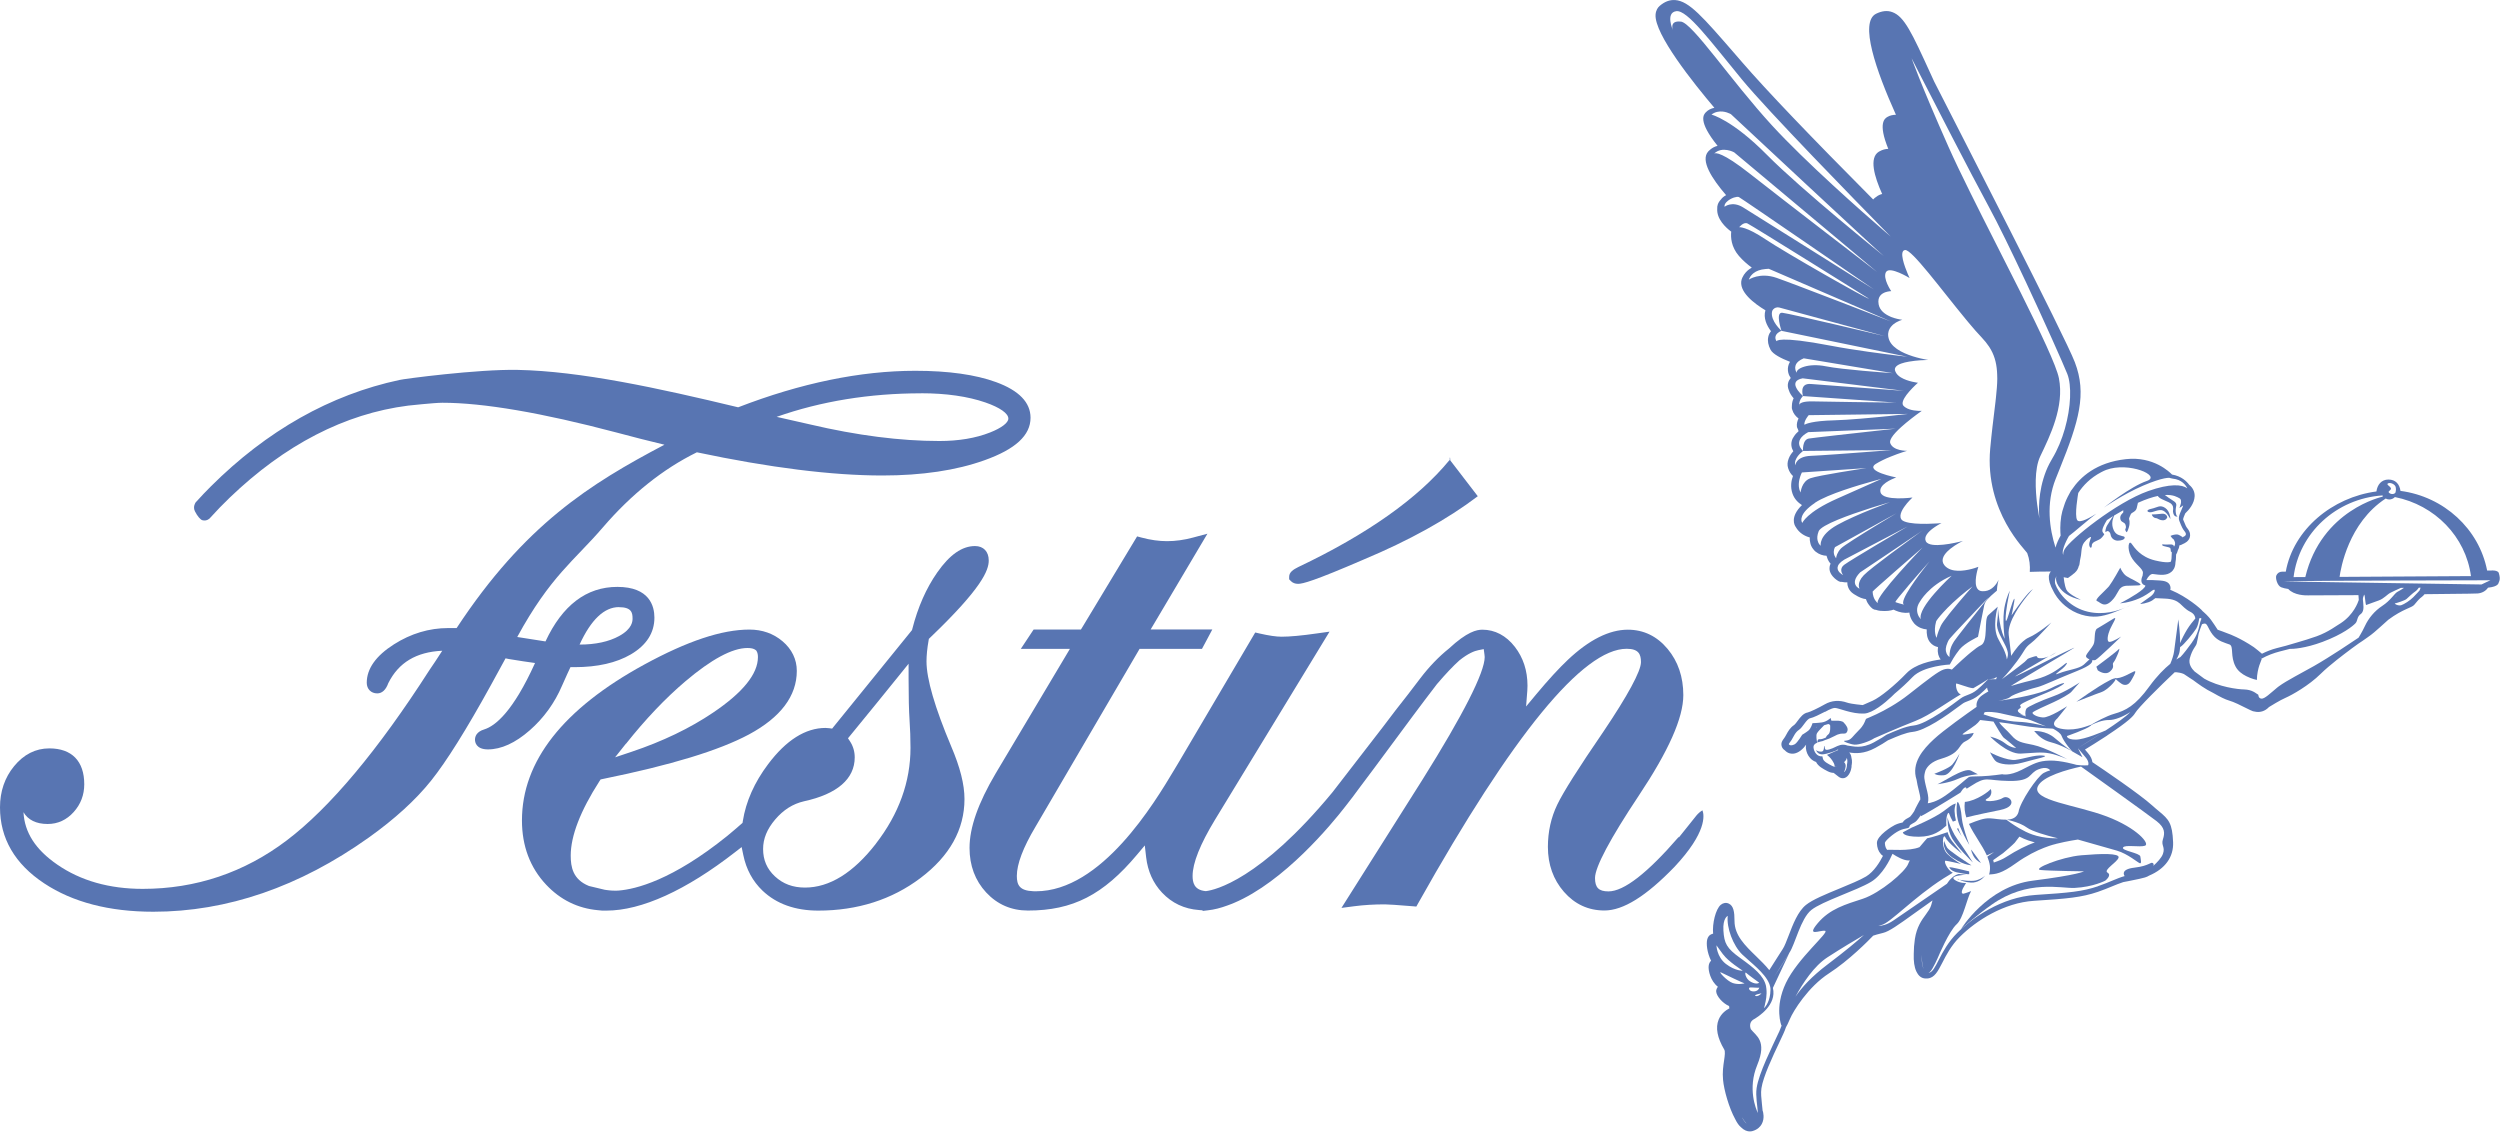
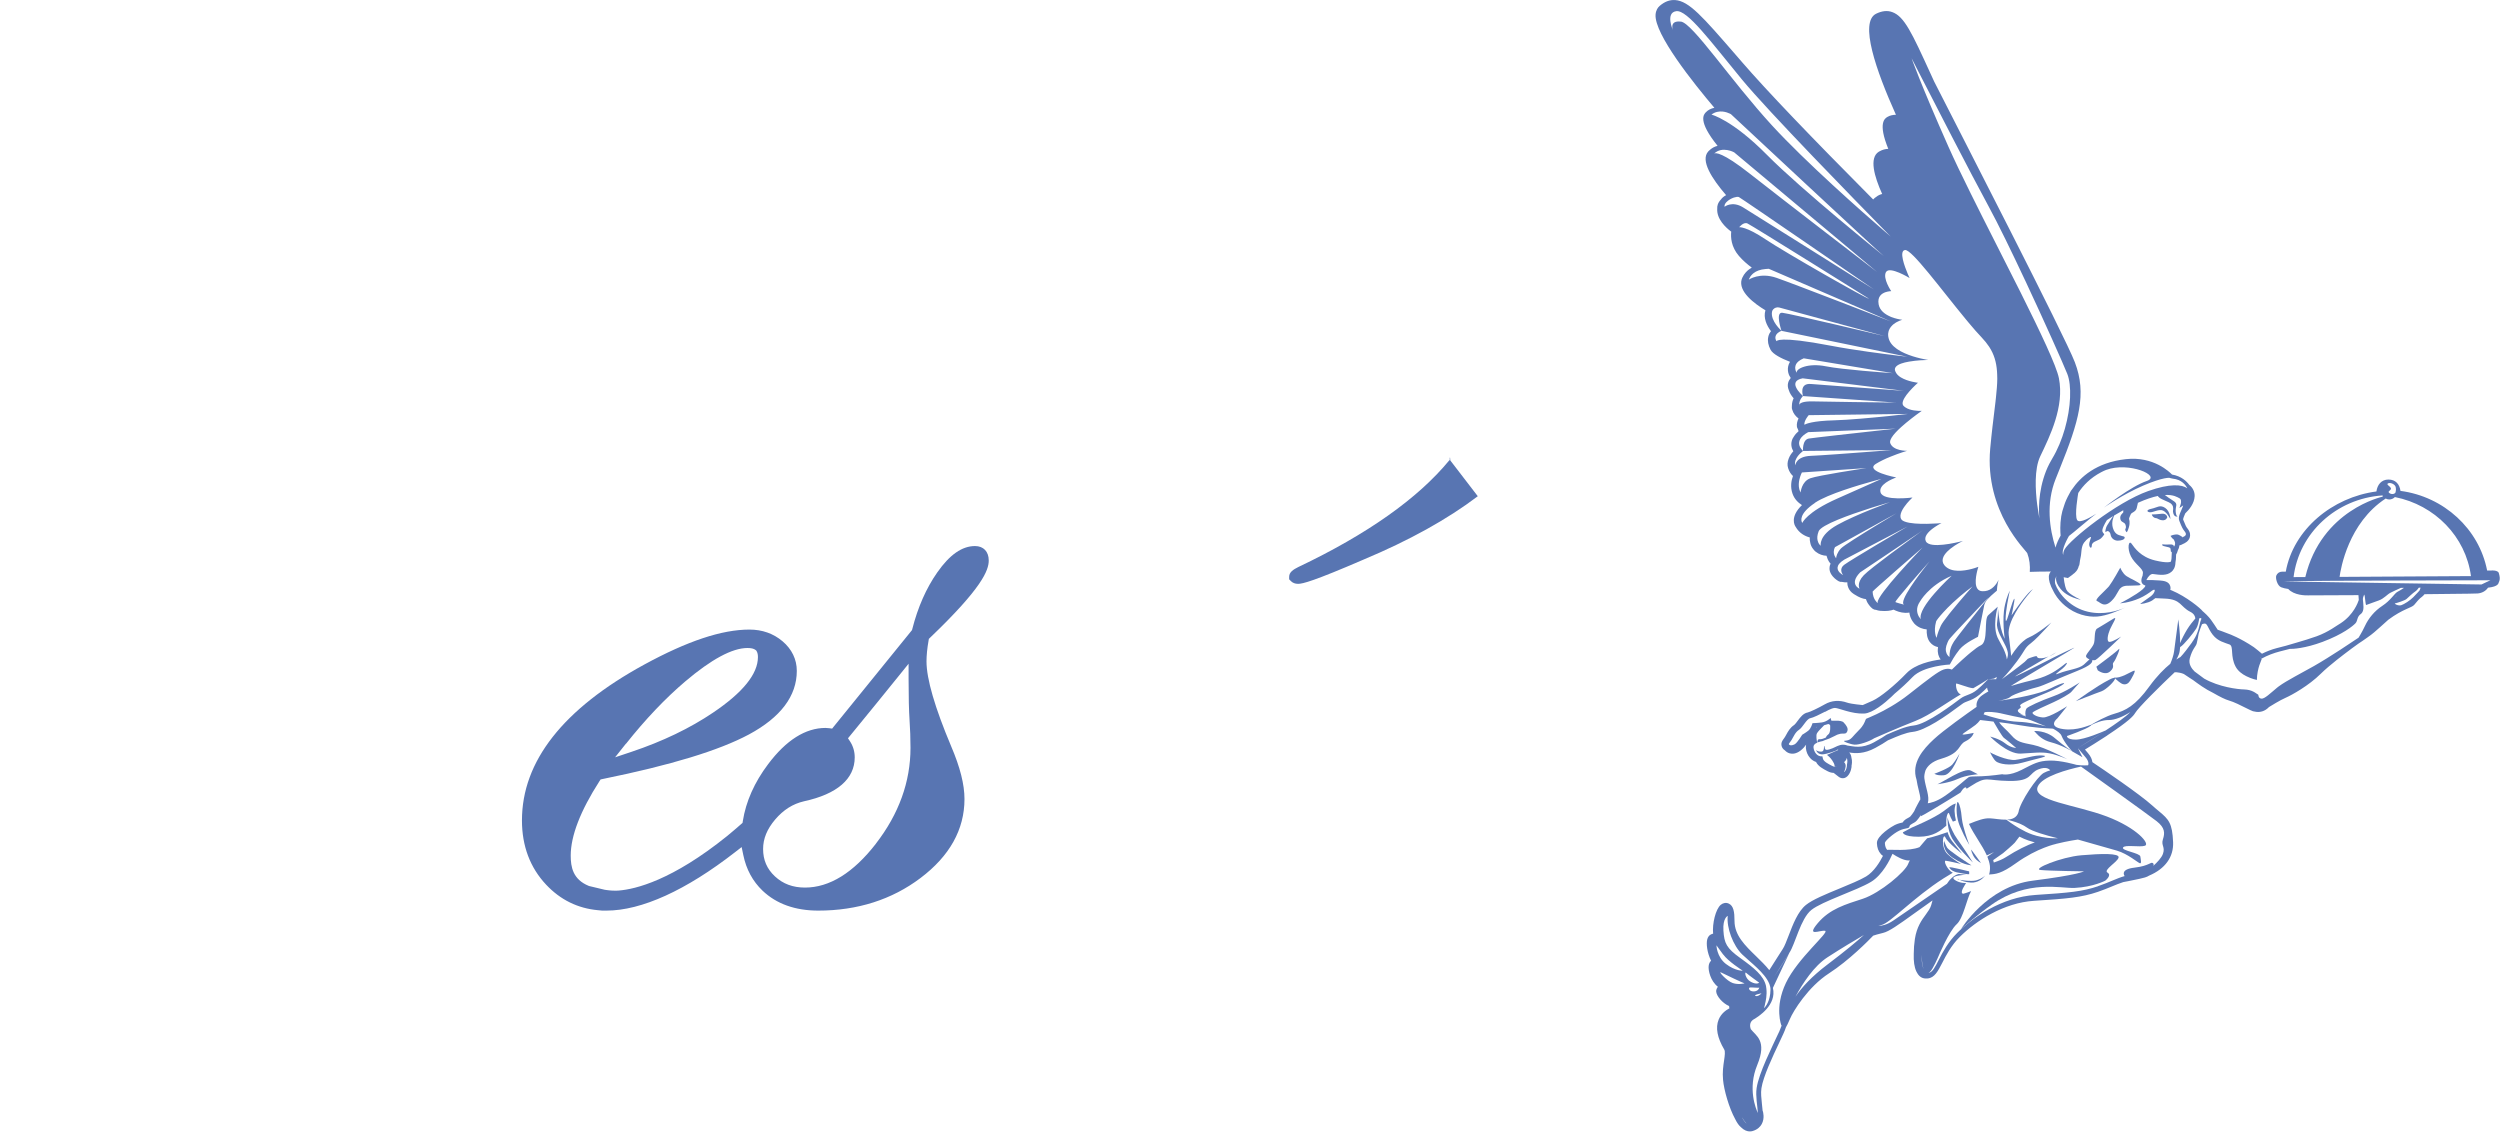
<svg xmlns="http://www.w3.org/2000/svg" id="Capa_2" viewBox="0 0 44.506 20.147">
  <g id="Capa_11">
-     <path d="M10.155,11.877h.075c.407,0,.743-.077 1-.227.279-.164.42-.384.42-.655,0-.204-.086-.547-.66-.547-.549,0-.979.327-1.279.971-.147-.022-.315-.049-.503-.079.587-1.079,1.019-1.363,1.521-1.947.51-.594,1.074-1.045,1.677-1.341,1.294.274,2.404.413,3.302.413.703,0,1.315-.091,1.817-.271.553-.197.821-.444.821-.757,0-.272-.206-.485-.613-.634h-0c-.366-.134-.85-.202-1.438-.202-.978,0-2.039.219-3.154.65-1.429-.344-2.809-.644-3.927-.666-.717-.014-2.042.162-2.101.179-1.232.263-2.363.902-3.362,1.898-.082.081-.164.168-.267.281,0,0-.057.075-.013.161.043.086.098.148.131.157.08.022.13-.032.13-.032.128-.141.241-.258.356-.368.983-.944,2.05-1.496,3.178-1.64,0,0,.467-.051.609-.051.728,0,1.77.178,3.097.529.292.079.579.151.857.218-1.325.698-2.489,1.424-3.7,3.264h-.15c-.339,0-.664.098-.966.29-.321.204-.484.434-.484.684,0,.111.077.189.186.189.087,0,.154-.062.198-.183.183-.366.498-.555.96-.576-.093.144-.168.258-.226.341-.92,1.434-1.776,2.455-2.542,3.035-.756.573-1.619.863-2.565.863-.593,0-1.105-.145-1.52-.432-.386-.265-.583-.571-.602-.933.079.136.226.21.43.21.181,0,.338-.072.465-.214.124-.138.187-.304.187-.493,0-.412-.221-.639-.622-.639-.244,0-.455.107-.627.317-.167.203-.251.45-.251.733,0,.552.264,1.007.787,1.353.505.335,1.158.505,1.942.505,1.315,0,2.604-.444,3.834-1.319.464-.331.838-.672,1.112-1.015.272-.34.629-.91,1.062-1.696.109-.2.196-.36.263-.481l.058.012c.187.031.341.054.467.071-.39.862-.705,1.12-.904,1.182-.144.043-.165.133-.165.183,0,.041.017.173.231.173.235,0,.486-.114.744-.34.249-.218.443-.486.575-.795.08-.182.125-.278.149-.328M11.019,10.809c.224,0,.242.099.242.2,0,.045,0,.183-.239.314-.182.1-.419.152-.704.152.203-.443.439-.667.701-.667M16.399,7.001c.445,0,.831.056,1.144.164.259.09.408.195.408.287,0,.074-.122.167-.325.247-.255.101-.559.152-.903.152-.694,0-1.466-.099-2.297-.294l-.6-.136c.791-.278,1.654-.419,2.573-.419" style="fill:#5875b2;" />
    <path d="M16.934,13.288c-.292-.693-.44-1.202-.44-1.513,0-.106.012-.232.037-.372l.005-.03.022-.021c.925-.885,1.044-1.199,1.044-1.374,0-.158-.093-.257-.244-.257-.231,0-.451.153-.672.469-.197.281-.346.62-.445,1.008l-.005.019-.013.016-1.377,1.698-.032.04-.051-.007c-.022-.003-.044-.005-.067-.005-.356,0-.7.217-1.021.644-.245.325-.396.666-.451,1.013l-.005.033-.025.022c-.081.071-.164.142-.249.212-.979.789-1.63.947-1.931.971l-.017.001c-.009.001-.019.001-.028.001h-.001l-.013 0c-.036,0-.071-.001-.106-.005-.021-.002-.039-.004-.057-.007l-.027-.004-.271-.065-.007-.001-.006-.003c-.283-.115-.321-.337-.321-.539,0-.35.172-.796.511-1.324l.021-.032.038-.008c1.219-.248,2.07-.508,2.603-.793.565-.304.852-.685.852-1.132,0-.204-.088-.386-.254-.527-.163-.138-.362-.208-.59-.208-.491,0-1.103.204-1.87.622-1.446.789-2.179,1.723-2.179,2.776,0,.455.145.84.431,1.144.253.269.564.422.925.454l.064.006 0.0.001h.084c.624,0,1.416-.36,2.291-1.041l.116-.09.03.144c.052.253.168.466.342.632.248.236.582.355.992.355.697,0,1.31-.195,1.82-.58.52-.392.783-.865.783-1.406,0-.26-.078-.567-.237-.939M11.144,13.241c.346-.436.701-.809,1.054-1.109.465-.395.838-.596,1.109-.596.065,0,.113.011.142.034l.014.011.009.016c.014.024.021.058.021.101,0,.299-.268.631-.798.988-.411.278-.9.513-1.452.698l-.293.098.192-.242ZM15.594,15.019c-.402.519-.827.782-1.263.782-.216,0-.391-.065-.535-.199-.142-.132-.211-.291-.211-.487,0-.184.07-.355.215-.526.147-.172.314-.278.512-.324.592-.128.904-.399.904-.782,0-.103-.028-.199-.083-.284l-.037-.056.043-.052c.343-.418.632-.774.873-1.073l.163-.202v.28c0,.318.006.554.017.722.011.163.017.33.017.496,0,.604-.207,1.177-.616,1.705" style="fill:#5875b2;" />
    <path d="M25.809,8.146v.046c-.004,0-.007.002-.01.005-.556.676-1.46,1.315-2.687,1.898-.085.043-.162.089-.162.174v.044l.031.032c.032.032.075.049.128.049.082,0,.284-.051,1.163-.431.813-.34,1.498-.72,2.036-1.129l-.489-.637-.004-.048c-.002-0-.003-.002-.005-.002" style="fill:#5875b2;" />
-     <path d="M30.193,14.527l-.018.023-.061.076-.019.024-.21.262.002-.015c-.557.645-.977.972-1.253.972-.172,0-.239-.067-.239-.238,0-.194.269-.7.776-1.462.536-.804.796-1.39.796-1.794,0-.323-.094-.6-.279-.822-.19-.228-.429-.343-.709-.343-.332,0-.691.181-1.068.537-.159.15-.347.355-.56.61l-.183.22.022-.285c.002-.029.003-.058.003-.086,0-.266-.076-.499-.226-.692-.154-.199-.354-.304-.577-.304-.101,0-.272.035-.597.337-.178.142-.352.323-.508.528l-.227.297c-.141.177-.283.362-.436.566-.391.506-.789,1.022-.883,1.143l-.021.027c-1.292,1.561-2.094,1.736-2.242,1.755l-.011.001-.011-.001c-.198-.022-.223-.156-.223-.27,0-.227.134-.563.399-1l1.919-3.151.12-.197-.228.032c-.27.039-.481.058-.627.058-.093,0-.225-.019-.39-.057l-.078-.018-.04.068-1.319,2.238c-.024.039-.051.083-.082.137-.354.592-1.295,2.164-2.464,2.164-.015,0-.03,0-.046-.001-.244-.009-.293-.11-.293-.272,0-.211.111-.505.331-.874l1.828-3.124.026-.045h1.111l.031-.058.068-.127.085-.16h-1.098l.082-.138.793-1.338.136-.229-.257.069c-.159.043-.314.064-.462.064-.142,0-.295-.021-.454-.064l-.079-.021-.042.07-.931,1.544-.027.044h-.842l-.032.048-.084.127-.112.169h.874l-.082.138-1.241,2.082c-.312.529-.464.962-.464,1.324,0,.315.1.581.296.793.199.214.449.322.744.322.797,0,1.342-.279,1.943-.996l.137-.163.024.211c.029.248.124.46.283.629.175.186.396.291.658.31l.063.005.003.011.092-.011c.112-.012.226-.041.35-.087.028-.01.054-.02.08-.03l.031-.013c.897-.377,1.742-1.404,1.979-1.71l.011-.014.014-.018c.075-.095.15-.193.224-.296.177-.234.356-.476.546-.733.275-.372.556-.753.842-1.125.155-.182.287-.321.399-.422.159-.128.272-.17.339-.183l.096-.019.013.097c.002.015.004.025.004.044,0,.272-.383,1.027-1.108,2.183l-1.319,2.088-.123.195.229-.03c.169-.022.352-.033.544-.033.053,0,.223.011.49.033l.07.006.034-.061c1.685-3.004,2.933-4.528,3.71-4.528.212,0,.255.095.255.238,0,.159-.237.596-.666,1.233-.448.654-.717,1.08-.824,1.303-.111.23-.167.484-.167.753,0,.313.096.582.285.799.193.221.435.333.721.333.335,0,.743-.254,1.248-.777.576-.614.531-.919.498-1.006-.027.013-.076.052-.113.098" style="fill:#5875b2;" />
    <path d="M44.363,10.155c.005,0,.011 0.0.017.001l.064-.001h-.081Z" style="fill:#5875b2;" />
    <path d="M44.488,10.207c-.013-.041-.064-.049-.109-.051l-.102.001c-.144-.742-.77-1.316-1.543-1.418-.016-.12-.087-.202-.214-.202-.126,0-.198.093-.214.212-.784.103-1.478.675-1.614,1.428l-.067-0c-.045 0-.086.028-.102.07-.017.042.016.18.088.208.035.013.077.024.125.03.105.115.308.115.349.114l.901-.004c.004.048.006.08.006.086-.015.045-.091.262-.321.413-.067.037-.212.155-.431.234-.219.079-.534.161-.546.168l-.162.042c-.097.025-.178.058-.264.1-.034-.027-.103-.089-.143-.116-.243-.164-.44-.236-.445-.237-.094-.037-.161-.061-.2-.074-.032-.049-.091-.14-.121-.179-.024-.032-.046-.056-.066-.076-.003-.004-.007-.009-.012-.013l-.045-.042c0-0-.024-.021-.024-.021-.033-.047-.287-.259-.55-.369-.009-.004-.017-.007-.026-.01.007-.021.007-.043 0-.066-.025-.087-.12-.095-.183-.101-.109-.009-.191-.009-.242-.007 0-.001.001-.003.001-.004.031-.063.076-.11.117-.104.125.017.244.033.328-.039.031-.026.068-.075.071-.163,0-.002,0-.003-0-.004.007-.034.011-.073.011-.119,0-.007.001-.014.001-.021.013-.023.026-.05.032-.079.008-.013.023-.043.026-.084.023-.005.043-.013.06-.024.039-.016.106-.049.126-.121.01-.035.011-.089-.038-.152-.025-.032-.034-.044-.081-.163-.003-.017.021-.072.034-.102l.004-.009c.067-.063.161-.173.167-.306.003-.076-.031-.148-.095-.2-.047-.064-.141-.157-.308-.185-.04-.042-.33-.329-.821-.274-.529.058-.813.321-.961.541-.006.007-.012.014-.017.022,0,0-.013.022-.028.052-.043.076-.075.149-.094.212-.025.07-.042.132-.051.189-.024.152-.017.282-.011.345-.037.067-.073.142-.091.214-.106-.333-.173-.783.003-1.224l.074-.185c.34-.844.484-1.326.267-1.892-.178-.466-2.015-4.034-2.505-4.998l-.069-.151c-.326-.712-.461-1.007-.677-1.084-.088-.032-.181-.022-.286.029-.303.148-.002,1.012.352,1.799-.053.001-.104.011-.149.037-.047.027-.177.104.013.57-.05.001-.103.014-.156.044-.005.002-.01.005-.013.007-.175.109-.08.442.06.752-.039.01-.073.026-.099.047-.026.016-.046.033-.061.051-1.13-1.137-1.893-1.935-2.329-2.439l-.123-.142C30.311.297,30.07.019,29.821.001c-.097-.006-.187.028-.276.105-.03.026-.066.074-.072.154-.023.347.674,1.219,1.047,1.659-.06.012-.111.038-.15.078-.04.041-.151.154.207.599-.054.013-.107.041-.154.088-.004.004-.009.007-.011.011-.147.16.066.489.317.779-.04.021-.072.048-.093.078-.057.061-.068.118-.065.161-.014.185.152.339.249.411-.011.099-.002.27.136.431.07.082.154.153.23.209-.018.01-.035.021-.05.033-.004.003-.022.017-.025.02-.013.012-.024.023-.032.032-.013.014-.024.029-.034.044-.025.039-.036.071-.039.08-.064.217.225.432.423.551-.041.134.022.271.099.372-.005.006-.009.012-.013.018-.003.005-.014.021-.016.026-.005.011-.01.022-.014.035-.001.003-.005.021-.006.025-.015.07-.001.146.041.226.042.079.189.154.346.215-.064.103-.035.218.003.27.003.006.007.012.01.017-.002.003-.004.007-.006.01-.029.034-.07.108-.028.208.018.058.053.107.086.144-.017.036-.03.08-.031.13-0.0.001-0.0.002-0.0.003-.001.01-.002.019-.001.028,0,.006,0,.013 0.0.016.001.01.005.018.007.027l0.0 0c.019.068.064.12.112.156-.021.043-.035.093-.029.144.002.016.008.031.017.044.004.013.008.026.013.038-.03.025-.062.059-.088.102-.005.007-.017.027-.021.035-.036.085-.019.162.015.221-.032.035-.064.08-.083.132-.023.059-.026.115-.009.169.02.064.052.108.086.139-.03.08-.051.193-.008.315.034.096.1.16.168.203-.218.21-.131.362-.113.386.065.115.166.167.252.19-.002.03 0.0.059.007.085.007.046.026.088.054.122.018.024.034.039.042.045.065.052.134.072.196.074.001.005.003.01.004.015.017.067.054.11.061.118.002.003.005.005.007.007-.009.018-.015.037-.018.057-.006.04-.005.117.087.202.035.032.07.052.076.055.018.01.039.014.057.011.032.007.064.01.096.008-.001.021.001.041.006.061.027.113.13.159.125.157.08.052.146.075.2.081.01.03.024.063.046.092.032.047.064.072.073.079.018.013.039.02.06.02.024.009.049.014.075.017.111.01.187-.002.238-.021.049.025.123.054.206.057.025.001.05-.001.075-.005.005.044.018.087.04.127.002.004.013.022.015.025.02.032.039.051.044.056.066.062.141.086.21.092-.004.076.006.162.057.227.04.051.091.077.144.088-.001.007-.002.015-.002.022-.01.079.01.149.05.198-.168.022-.453.083-.608.244-.208.217-.467.428-.603.49-.086.039-.142.064-.177.078-.182-.018-.251-.034-.276-.043-.143-.05-.278-.04-.4.03-.113.065-.266.137-.302.144-.08.014-.132.084-.182.151-.017.024-.047.063-.059.071-.074.048-.112.117-.142.173-.008.015-.016.029-.024.042-.008.013-.016.023-.022.032-.019.025-.055.071-.036.134.009.03.029.055.058.073.02.023.049.043.086.053.042.011.109.012.189-.048.046-.035.078-.073.102-.107-.006.026-.006.05-.004.065.006.063.033.125.073.17.03.035.067.059.108.073.037.077.125.123.204.164.042.022.079.03.109.03l.091.071v-0c.028.022.066.03.1.021.084-.023.122-.143.127-.194l.001-.03c.003-.013.017-.073-.004-.148-0-.006-.001-.012-.003-.018-.003-.012-.008-.033-.034-.065.107.017.259.029.463-.081.094-.051.17-.097.226-.136l.031-.013c.129-.056.29-.125.405-.136.227-.022.598-.283.857-.477l.027-.02c.034-.026.066-.037.105-.052.055-.021.123-.046.203-.113.061-.051.105-.095.136-.127.003.026.012.049.023.068-.009.005-.018.011-.026.015-.029.017-.06.036-.087.056-.071.052-.091.11-.097.15-.002.018-.002.036.001.054-.165.115-.586.413-.76.575-.196.181-.407.427-.309.723.009.062.023.121.037.178.016.064.032.126.03.173-.004.005-.007.01-.01.015,0,0-.083.149-.1.195-.025.038-.046.068-.068.092-.009.009-.025.018-.042.027-.028.015-.07.037-.095.08-.034.007-.081.017-.139.045-.041.019-.323.189-.319.322.003.081.026.146.069.193.003.004.007.008.01.012.003.003.024.019.027.021 0.0 0.0.001.001.002.001-.056.111-.161.283-.3.367-.107.064-.292.14-.471.214-.248.102-.482.198-.6.293-.144.116-.231.344-.308.545-.038.099-.074.193-.105.239-.023.033-.055.085-.094.147-.042.068-.092.148-.146.23-.069-.087-.153-.168-.234-.247-.198-.192-.385-.373-.385-.628,0-.162-.017-.271-.103-.31-.047-.022-.1-.013-.143.023-.09.078-.152.332-.135.513-.019.003-.082.018-.104.099-.021.077-.005.235.068.383-.02.018-.038.046-.043.091-.01.082.032.269.164.372-.02.026-.033.058-.03.088.008.081.112.204.23.256,0,.01.001.024.006.039-.068.036-.151.098-.193.203-.058.143-.024.322.1.531.02.034.01.109-.003.196-.014.094-.031.211-.018.345.016.178.105.497.216.698.033.068.069.117.102.144.058.058.113.075.158.075.017,0,.033-.002.047-.006.094-.026.142-.082.165-.124.057-.103.024-.217.02-.23-0-.002-.002-.006-.004-.01-.003-.038-.007-.078-.012-.119-.01-.097-.022-.196-.009-.278.031-.209.198-.562.32-.82l.069-.148c.02-.042.037-.087.047-.118.014-.024.042-.076.074-.154.055-.131.321-.567.693-.807.357-.231.705-.585.787-.671.027-.009.083-.027.176-.049.104-.024.268-.139.571-.358.097-.069.2-.144.309-.22-.007.029-.015.057-.024.086-.018.058-.052.105-.095.164-.072.098-.162.22-.195.436-.013.086-.02.178-.02.264-.005.133.01.237.045.312.001.003.011.021.013.024.044.084.112.108.169.103.007 0.0.014 0.0.019 0.0.124-.01.184-.128.261-.277.07-.137.157-.307.314-.464.288-.288.785-.607,1.319-.641.596-.038.848-.061,1.136-.159.097-.033.176-.066.249-.096.071-.029.135-.056.204-.078.001,0,.003-0.0.004-.001,0,0,.141-.026.259-.052l.028-.006c.037-.009.07-.017.096-.024.029-.009.057-.021.074-.033.286-.121.438-.332.427-.595-.014-.338-.076-.405-.251-.55-.034-.028-.074-.061-.12-.103-.223-.202-.872-.642-1.066-.772-.005-.045-.026-.1-.08-.163-.019-.022-.036-.042-.052-.061.09-.055.225-.139.36-.227l.031-.02c.005-.003.009-.006.013-.01.376-.248.458-.34.488-.392.056-.097.449-.485.705-.727.011,0,.022,0,.034 0.0.034.003.086.012.129.031.039.024.084.055.113.075 0,0,0,0,.001 0.0.021.016.037.025.037.025.001.001.003 0.0.004.001.098.073.226.168.368.236.125.072.215.116.278.134.092.026.22.091.305.134.06.03.106.052.125.058.006.002.015.003.023.004.097.025.19-.003.262-.079l.02-.012c.002-.001.174-.109.274-.152.113-.049.416-.219.626-.427.159-.157.427-.357.515-.423.02-.015.032-.024.034-.026.011-.009.068-.05.133-.096.03-.018.076-.05.152-.104l.062-.045c.025-.012.308-.269.308-.269.264-.196.417-.212.461-.265.016-.019.037-.044.06-.071l.025-.027c.015-.015.03-.029.046-.04.019-.014.037-.031.053-.052.835-.007.93-.012.947-.013.079-.008.143-.044.183-.103.193-.02.185-.083.193-.098.029-.054.013-.118-.002-.164M42.675,8.753c0,.017-.004.033-.01.048.006-.015.01-.031.01-.049,0,0.0 0.0.001 0.0.001M42.471,8.875c.019.01.04.017.063.017.04,0,.075-.017.101-.043.711.141,1.261.704,1.354,1.407l-2.339.014c.02-.148.158-.962.821-1.395M42.511,8.606c.038-.022.117.009.136.058.001.003.001.007.002.011.001.002.001.005.002.007.009.044-.007.091-.009.093-.047.043-.114.007-.119-.014-.005-.022.052-.036.04-.071-.009-.025-.051-.047-.06-.065-.001-.003-.002-.006-.001-.008.001-.004.003-.008.009-.012M42.415,8.82c.001.002.002.003.003.005-0.0.006-.001.011-.001.017,0,0-1.089.232-1.377,1.431l-.209.001c.096-.784.759-1.399,1.583-1.454M43.091,10.463c-.003.012-.01.042-.02.053-.013.014-.051.057-.109.116-.058.059-.162.125-.214.142-.052.017-.135-.027-.11-.032s.174-.052.203-.078c.028-.026.121-.113.157-.135.024-.015.049-.047.063-.067.01-0.0.021-0.0.032-0M42.855,10.543c.023-.021.047-.041.064-.053-.021.017-.044.036-.064.053M42.63,10.644c.007-.011.016-.022.028-.034.003-.003.007-.006.011-.009-.016.017-.029.031-.039.043M40.266,11.723c.098-.055.21-.097.318-.125.076-.02.133-.034.179-.046.052.002.27-.008.584-.125.368-.138.541-.284.585-.33.044-.046.022-.113.096-.167.074-.053.041-.185.037-.259-.001-.025.009-.056.023-.087.006.012.01.025.011.036.007.066.018.152.023.151,0,0,.137-.05.227-.082.09-.032.149-.107.207-.137.043-.022.139-.066.187-.087.018,0,.036-0.0.054-0-.03.022-.086.056-.12.073-.047.025-.121.153-.264.246s-.249.226-.311.359c-.06.129-.112.201-.113.208-.001.001-.002.002-.004.003-.095.064-.498.336-.791.503-.207.118-.489.26-.625.361-.008.006-.018.013-.025.019-.124.102-.232.212-.29.2-.059-.012-.042-.071-.056-.073-.013-.002-.077-.07-.196-.086-.014-.002-.029-.004-.046-.004-.119-.002-.452-.043-.716-.193-.065-.047-.123-.092-.171-.127-.051-.049-.113-.132-.085-.235.046-.17.107-.207.122-.262.012-.045.03-.142.036-.178.016-.056.038-.116.058-.165.009-.004.021-.009.036-.012.063-.015.063.078.156.198.093.119.21.139.303.175.073.038.005.208.105.394.042.078.116.132.188.168.098.05.19.068.19.068,0-.104.025-.202.043-.258l.044-.118s-.002-.001-.002-.002c-.003-.003-.013-.014-.031-.03.012.009.024.019.035.028M38.813,11.517c.001-.001.002.001.003-0.0.058-.032.233-.248.283-.328.028-.046.044-.123.053-.181.012-.005.023-.006.032-.003.006.004.009.012-.002.033-.007.013-.016.048-.025.09-.04.19-.12.286-.12.286-.008.01-.013.019-.017.027-.068.094-.149.201-.203.256-.018.009-.042.023-.073.044.019-.032.035-.065.046-.095.012-.032.018-.077.022-.128M29.923.385c-.21-.025-.142.151-.142.151,0,0-.137-.309.06-.337.197-.028.612.539,1.167,1.213.472.573,2.057,2.194,2.521,2.667.082.083.13.132.13.132,0,0-.05-.042-.135-.116-.364-.315-1.378-1.208-1.977-1.861-.739-.805-1.414-1.824-1.624-1.85M36.052,4.991c.347.74.68,1.488.751,1.666.08.202.066.593-.044.978-.053.185-.128.37-.226.532-.018.03-.035.06-.05.09-.045.087-.078.174-.104.26-.116.38-.072.713-.072.713,0,0-.021-.102-.04-.247-.032-.25-.055-.632.055-.861.173-.362.43-.882.332-1.387-.043-.221-.33-.823-.68-1.524-.288-.576-.62-1.219-.895-1.776-.154-.31-.29-.594-.392-.823-.505-1.138-.656-1.575-.656-1.575,0,0,.049.096.129.252.274.535.916,1.785,1.242,2.385.171.314.413.813.649,1.316M36.832,9.542c.069-.049.378-.318.488-.398-.082.053-.298.184-.341.115-.052-.083.016-.462.019-.483.086-.134.217-.269.407-.369.015-.008.03-.015.046-.023.014-.007.028-.013.042-.018.405-.152.994.105.726.196-.29.099-.766.476-.766.476,0,0,.335-.236.701-.393.366-.157.472-.138.472-.138,0,0,.029.012.054.014.159.016.23.113.259.172-.093-.069-.306-.089-.696.049-.569.202-1.388.862-1.487,1.036-.022.038-.027.071-.025.1-.048-.083.101-.335.101-.335M30.574,1.991c.126-.028.241.042.241.042,0,0,2.679,2.501,2.723,2.526,0,0-1.463-1.176-2.083-1.803-.62-.627-.987-.716-.987-.716.035-.027.071-.042.106-.049M30.516,2.734c0-0.0.001-0.0.001-.001.146-.137.355-.021.355-.021l2.543,2.129s-1.681-1.29-2.26-1.746c-.496-.391-.613-.375-.637-.362-.002.002-.004.002-.005.004,0,0,.001-.002.005-.003M30.736,3.597c.034-.036.085-.064.131-.08.038-.012.072-.017.089-.009.054.027,2.405,1.645,2.405,1.645,0,0-2.139-1.344-2.333-1.463-.194-.118-.327-.009-.327-.009-.005-.03.01-.059.035-.085M30.962,4.045s.076-.098.147-.067c.071.031,2.164,1.34,2.164,1.34-.022.015-1.494-.823-1.842-1.057-.348-.233-.469-.216-.469-.216M31.158,4.926c.007-.011.015-.02.023-.029.007-.008.015-.016.024-.024.005-.004.01-.008.015-.012.045-.035.113-.064.212-.072.018-.001.035-.004.056-.004l2.174.938s-1.738-.674-2.036-.777-.493.032-.493.032c0,0,.007-.023.026-.052M31.546,5.55c.003-.016.01-.029.02-.041.025-.03.069-.045.11-.034l1.876.509s-1.693-.403-1.823-.416c-.13-.013-.014.322-.014.322l2.117.436.002 0.0.124.025s-.052-.006-.137-.016c-.001,0-.003-0-.004-0-.26-.031-.823-.103-1.216-.179-.966-.186-.974-.081-.974-.081-.019-.029-.023-.054-.02-.076.001-.005.002-.01.003-.014.002-.007.004-.013.007-.018.002-.004.005-.008.007-.012.031-.044.091-.066.091-.066,0,0-.199-.173-.169-.34M32.021,6.43c.022-.018.051-.035.09-.051l1.574.262h.001l.011.002s-.005-0-.012-.001h-.001c-.108-.007-.884-.062-1.179-.121-.316-.064-.538.043-.518.115,0,0-0.0 0-0.0.001,0,0-.082-.113.034-.207M31.968,6.804c.015-.03.052-.056.124-.069l1.582.196.002 0.0.221.027s-.091-.007-.231-.017c-0,0-.001,0-.001-0-.416-.03-1.26-.091-1.424-.105-.22-.02-.143.215-.143.215l1.583.111.075.005s-.027-0-.071-.001c-.255-.003-1.144-.013-1.399-.02-.204-.006-.249.036-.256.063-.002-.097.068-.159.068-.159,0,0-.093-.079-.126-.16-.013-.03-.016-.061-.003-.087M33.62,7.407c-.294.03-.708.069-.971.076-.384.01-.498.063-.522.076-.003.002-.005.003-.005.003-.008-.074.077-.171.077-.171l1.417-.018.351-.004s-.146.017-.347.038M32.03,7.231s-.004-.009-.001-.022c0.0.007-0.0.014.001.022M31.967,8.189c.034-.092.133-.161.133-.161,0,0-.211-.169.09-.335l1.241-.049h.003l.073-.003.243-.01s-.103.011-.254.028c-.02.002-.04.004-.061.007-.001,0-.002 0-.003 0-.428.047-1.146.127-1.23.141-.12.019-.104.221-.104.221l1.189-.012.386-.004s-.158.013-.37.029c-.367.028-.897.068-1.065.074-.266.01-.278.169-.278.169-.009-.033-.004-.066.006-.095M32.031,8.705c-.014-.058-.009-.116.002-.166.016-.073.045-.128.045-.128l.012-.001,1.126-.076.002-0.0.007-0s-.003.001-.007.001q-.001,0-.002 0c-.085.013-.837.126-.987.179-.159.057-.174.254-.174.254-.01-.019-.017-.039-.023-.058-0-.002-.001-.003-.001-.004M32.308,8.953c.006-.004.01-.007.01-.007.226-.149.771-.31,1.033-.382.08-.022.134-.036.144-.039,0,0-.038.017-.12.054-.12.054-.334.149-.663.295-.554.245-.627.436-.627.436-.026-.037-.059-.166.224-.356M32.391,9.695c-.012-.016-.025-.039-.033-.072-.01-.041-.009-.096.019-.166.046-.114.551-.293.91-.408.019-.006.038-.012.056-.018.082-.026.153-.047.207-.063.059-.018.097-.028.097-.028,0,0-.021.007-.057.021-.06.022-.161.061-.279.108-.003.001-.007.003-.01.004-.19.077-.422.177-.591.271-.342.19-.296.374-.296.374,0,0-.01-.009-.022-.025M32.688,9.939s-.016-.018-.029-.047c-.015-.036-.024-.089.009-.152l.691-.381.401-.221s-.176.105-.379.229c-.257.157-.56.347-.607.396-.069.072-.083.144-.086.168-.001.005-.001.009-.001.009M32.757,10.199c-.05-.047-.092-.133.075-.236l.708-.371.42-.22s-.168.099-.373.221c-.049.029-.099.059-.15.089-.004.002-.008.005-.012.007-.266.159-.542.326-.594.366-.086.065-.044.147-.026.174.004.006.007.01.007.01,0,0-.029-.015-.055-.04M33.111,10.194c.003-.003.005-.005.005-.005l.483-.324.567-.381.066-.045s-.023.016-.059.042c-.1.073-.316.23-.524.385-.211.158-.413.314-.47.375-.135.142-.074.24-.074.24,0,0-.193-.08.006-.287M33.383,10.686c-.022-.033-.043-.083-.046-.154-0-.007.195-.18.403-.362.235-.206.485-.422.485-.422,0,0-.213.221-.42.455-.199.225-.389.461-.378.522.001.004-.001.009.002.012,0,0-.023-.016-.045-.051M33.964,10.437c.115-.135.247-.285.324-.372.039-.044.064-.072.064-.072,0,0-.02.024-.051.064-.069.086-.192.247-.288.394-.1.153-.169.29-.114.314,0,0-.155-.039-.156-.048-.002-.013.1-.138.222-.28M34.168,10.988c-.003-.005-.006-.009-.009-.014-.03-.055-.058-.151.021-.265.002-.003.039-.07.124-.159.089-.093.23-.21.44-.3,0,0-.159.145-.306.315-.142.164-.275.353-.243.458,0,0-.013-.014-.027-.036M34.466,11.066c.004-.016.051-.079.129-.164.046-.051.103-.11.17-.172.179-.168.35-.29.35-.29,0,0-.215.242-.381.448-.014.017-.028.034-.041.051-.002.002-.004.005-.005.007-.067.085-.12.157-.137.195-.062.133-.075.214-.075.214,0,0-.061-.101-.009-.289M34.856,11.324c-.028.037-.051.068-.066.089-.007.01-.012.019-.017.028-.014.023-.025.045-.034.066q-0.0 0-0.0 0c-.043.106-.032.19-.032.19,0,0-.009-.005-.021-.017-.021-.021-.05-.064-.046-.133.002-.03.012-.066.03-.107.007-.016.013-.031.024-.049.005-.009.03-.038.066-.077.002-.002.004-.004.006-.007.019-.02.04-.044.063-.069.206-.223.575-.607.575-.607,0,0-.211.261-.389.488-.06.076-.116.148-.159.205M32.882,13.597l-.004.049c-.004.049-.042.106-.049.096,0,0,.022-.042.028-.096.005-.054-.029-.078-.029-.078,0,0,.049-.036.047-.077.001.002.002.003.003.005.019.048.005.101.005.101M35.392,12.1c-.024.008-.072.077-.192.177-.12.1-.2.085-.303.162-.104.077-.591.454-.83.477-.146.014-.334.1-.481.163-.041.029-.109.073-.225.136-.225.122-.366.07-.476.057-.003-.002-.006-.003-.01-.004-.025-.009-.07-.017-.116-.004-.078.022-.101.051-.195.078-.094.028-.07-.028-.086-.058-.016-.031.01.08-.041.095-.008.002-.015.002-.023.002-.044.001-.084-.025-.084-.025.004.009.029.07.102.073.007 0.0.013.001.021,0,.089-.009.224-.063.224-.063,0,0,.012-.006.045-.025.001-0.0.002-.001.003-.002-.002.002-.003.004-.006.006,0,0,.003.002.007.006l-.029.013-.15.065-.019.008s.002-.001.007-.002c-.003.001-.006.003-.01.004.023.017.058.047.093.098.056.083.04.105.04.105.019.01.031.008.04-0-0.0 0-0.0.001-0.0.001,0,0-.022.024-.085-.01-.063-.033-.155-.076-.163-.136-.001-.008-.004-.019-.007-.032-.094.01-.15-.079-.158-.155-.005-.046.026-.072.065-.088-.008-.039-.025-.13-.003-.169.016-.029.078-.093.127-.142.027-.007.05-.014.061-.018.034-.012.046.021.046.021,0,0,.013.129-.034.162-.021.015-.036.037-.046.057-.035.015-.083.032-.11.027-.031-.005-.037.034-.038.058.032-.012.068-.019.095-.025.014-.005.026-.01.035-.015,0,0,.039-.014.083-.03.068-.031.136-.066.136-.066,0,0,.017-.009.066-.02.056-.009.093.015.117-.04.024-.055-.013-.106-.063-.16-.05-.054-.22-.018-.222-.037-.001-.019-.011-.043-.011-.043,0,0-.066.066-.155.079-.089.012-.167.013-.167.013,0,0-.026.095-.074.133s-.109.073-.109.073c0,0-.081.134-.129.167-.006.003-.012.007-.018.009-.008.003-.015.006-.022.008-.012.003-.024.006-.034.004-.005-0-.009-.001-.009-.001-.052-.018-.018-.03.021-.092.038-.062.066-.139.133-.182.067-.043.135-.195.201-.207.051-.009.176-.07.269-.119-.005.005-.009.009-.009.009,0,0,.117-.073.18-.073.063,0,.302.111.518.1.001-0.0.002,0,.003,0,.038-.002.08-.015.123-.035.176-.08.372-.272.417-.318.112-.093.227-.199.32-.297.191-.2.663-.223.663-.223,0,0,.026-.049.064-.112.029-.047.066-.101.105-.15.002-.002.004-.005.006-.008.096-.115.327-.223.327-.223,0,0,.035-.179.066-.339.003-.017.007-.034.01-.05.015-.075.028-.14.035-.173.017-.077.088-.142.193-.232.01-.009.021-.018.032-.027.004-.101.031-.195.031-.195,0,0-.008.019-.024.045-.038.063-.124.17-.271.159-.154-.011-.115-.245-.085-.365.01-.042.02-.069.02-.069,0,0-.027.011-.071.024-.114.035-.338.085-.475-.001-.005-.003-.01-.006-.015-.01-.016-.011-.03-.024-.043-.04-.066-.082-.024-.169.049-.244.017-.017.035-.034.054-.049.103-.083.226-.141.226-.141,0,0-.454.125-.613.049-.011-.005-.02-.011-.028-.018-.008-.007-.014-.015-.019-.024-.039-.08.038-.164.121-.227.012-.009.024-.017.035-.025.064-.044.122-.072.122-.072,0,0-.471.043-.653-.027-.016-.006-.031-.013-.042-.021-.009-.007-.016-.014-.021-.022-.048-.076.03-.197.102-.283.016-.019.031-.036.045-.05.03-.032.053-.053.053-.053,0,0-.518.069-.568-.089-.011-.034-.004-.065.013-.094.036-.061.118-.109.182-.139.047-.022.084-.035.084-.035,0,0-.573-.11-.363-.242.036-.022.076-.044.117-.064.048-.024.098-.046.147-.065.154-.063.291-.103.291-.103,0,0-.253.005-.301-.142-.002-.005-.001-.011-.001-.017-0-.021.009-.046.026-.074.035-.058.101-.127.176-.194.027-.024.054-.047.081-.07.065-.054.13-.104.181-.142.049-.037.084-.061.095-.069.002-.002.005-.003.005-.003,0,0-.007 0-.017 0-.048.001-.19-.003-.276-.063-.012-.009-.024-.018-.034-.029-.036-.043,0-.118.055-.193.015-.02.032-.041.049-.06.074-.085.155-.156.155-.156,0,0-.181-.02-.304-.095-.045-.027-.081-.063-.098-.106-.001-.003-.002-.006-.003-.01-.001-.003-.003-.007-.004-.01-.006-.025.002-.046.018-.065.039-.045.131-.073.231-.09.07-.012.143-.02.204-.024.08-.005.139-.006.139-.006,0,0-.225-.032-.421-.12-.097-.043-.186-.1-.24-.174-.014-.019-.026-.04-.034-.061-.017-.044-.021-.083-.018-.118.006-.061.036-.108.074-.144.001-.001.001-.001.002-.002.005-.005.01-.009.015-.014.001-.001.002-.002.003-.002.001-.001.003-.002.004-.003.07-.055.153-.077.153-.077,0,0-.067-.007-.147-.032-.016-.005-.032-.01-.048-.017-.008-.003-.015-.006-.023-.01-.092-.041-.183-.107-.203-.216-.025-.137.053-.193.124-.217.052-.017.1-.018.1-.018,0,0-.156-.227-.093-.34 0-.001.001-.002.002-.002.066-.107.418.109.418.109,0,0-.014-.029-.032-.072-.057-.135-.161-.413-.049-.427.119-.015.644.703,1.074,1.223.021.026.042.051.063.076.08.096.157.184.225.255.054.057.099.113.136.169.088.135.127.273.139.434.002.018.003.037.003.056v.001c.001.026.002.053.002.081-.001.1-.011.211-.024.334-.003.024-.005.048-.008.073-.014.12-.031.252-.048.4-.001.011-.003.021-.004.032-.014.124-.029.257-.042.403-.1,1.128.64,1.81.66,1.861.04.105.053.22.045.332.112-.005.263-.006.335-.006h.042s-.029.019-.037.076c0,.005-0.0.01-.001.015-.003.055.015.142.087.27.007.012.011.022.019.035.052.087.115.157.184.214.18.151.399.205.573.191.166-.013.379-.104.496-.16-.126.056-.379.14-.66.075-.158-.036-.28-.112-.372-.194-.123-.11-.189-.231-.209-.292-.003-.009-.007-.019-.008-.026-.007-.05.007-.087.019-.108.007-.012.012-.021.012-.021,0,0-.058.081.069.236.04.049.091.086.143.114.109.06.217.078.217.078,0,0-.135-.06-.211-.125-.02-.017-.037-.035-.045-.052-.038-.08-.049-.22-.05-.224l-0-.001.047.009.029.005.063-.046.022-.016s-.001-.001-.002-.001c.047-.03.094-.078.111-.154.015-.003.013-.078.031-.149.019-.071.006-.19.062-.264s.108-.101.12-.101-.006.027-.025.101.04.134.043.051.127-.074.185-.149c.059-.074.034-.036.006-.095-.019-.04.037-.141.078-.208.03-.019.058-.039.091-.059.008-.005.015-.009.022-.013-.029.035-.07.109-.102.155-.04.056-.049.154-.025.125.025-.03.071-.003.08.054.009.056.059.104.127.104.068,0,.12-.021.123-.051.003-.03-.034-.024-.062-.036-.028-.012-.111-.012-.148-.14-.031-.106.013-.196.023-.221.057-.034.111-.066.162-.094v.039c-.009.015-.065.047-.052.116.012.068.074.048.093.107.019.059-.006.063-.006.083,0,.021.025.047.025.047,0,0,.015-.003.04-.089.025-.086.006-.137.003-.146-.003-.009.015-.054.031-.086.015-.033.086-.039.105-.107.009-.033.017-.068.022-.096.144-.065.26-.102.354-.122.011.018.032.038.072.057.111.054.148.056.182.101.034.045.013.103.016.122.014.108.078.087.089.082-.008.003-.034.005-.041-.088-.007-.093.051-.131-.042-.187-.059-.036-.117-.078-.151-.104.157-.009.226.041.258.057.07.034,0,.174,0,.174,0,0,.032-.017.069-.046-.028.093-.101.193-.07.273.048.124.062.147.097.191.042.054.019.081-.048.107.004-.006.005-.012.005-.012-.019-.002-.054-.046-.11-.042-.056.004-.1.026-.1.026,0,0,.032.051.054.06,0,0,.021.031.027.062.005.031-.011.057-.011.057,0,0-.004.005-.01.013,0-.008-0-.017-.006-.022,0,0-.015-.024-.071-.018-.056.006-.127-.002-.127-.002,0,0-.025.022.042.036.066.014.096.02.102.04.006.02.004.08.017.064.002-.003.007-.01.011-.016-.004.018-.007.037-.007.061,0,.046-.003.089-.015.124-.012.005-.065.03-.281-.022-.258-.062-.366-.226-.418-.298-.052-.072-.083.082-.012.224.071.142.222.22.214.298-.002.018-.004.033-.006.047-.034.076-.035.151.05.176-.003.069-.285.229-.401.29-.028.015-.047.024-.049.025-.012.004.161-.007.344-.088.089-.039.168-.093.227-.138.076-.053.049.044-.021.099-.084.059-.174.125-.188.134-.025.016.133-.008.208-.056.017-.011.037-.026.057-.042.04.002.095.005.171.008.29.012.273.146.449.234.069.035.089.081.092.12-.045.052-.102.123-.145.193-.048.078-.1.18-.126.246.002-.191-.032-.423-.032-.423,0,0-.05.384-.075.569-.01.072-.038.152-.068.222-.104.085-.235.214-.371.401-.253.351-.429.432-.624.488-.148.042-.334.148-.416.196-.031.006-.247.111-.491.078-.299-.04-.108-.192-.108-.192l.174-.216s-.316.208-.432.2c-.116-.008-.199-.064-.183-.088.017-.024.249-.128.374-.184.125-.056.291-.152.316-.184.025-.032.15-.168.15-.168,0,0-.249.168-.474.248-.225.08-.449.184-.474.216-.017.021-.029.084-.016.127-.013-.003-.026-.006-.04-.009.014.006.028.01.042.014.001.003.002.007.004.01-.051-.017-.09-.031-.107-.038-.002-.001-.005-.002-.007-.003.024.005.047.011.068.016-.027-.011-.053-.024-.075-.042-.08-.066.068-.071.019-.119-.049-.048.475-.22.679-.333.204-.113.074-.089-.136.018-.21.107-.611.178-.864.214-.031.004-.053.008-.068.01.053-.01.175-.036.21-.069.062-.059.401-.155.493-.178.093-.024.358-.149.697-.285.263-.106.274-.155.271-.193.023.003.045.003.059-.004.05-.024.457-.417.457-.417,0,0-.15.096-.208.096-.058,0-.033-.128.008-.224.042-.096.141-.24.066-.192-.075.048-.291.176-.291.176-.066.032-.033.208-.066.28-.033.072-.108.144-.133.2-.013.029.019.055.059.071-.027.025-.062.059-.1.093-.086.077-.271.089-.438.154-.166.066.074-.071.124-.154.049-.083-.062.024-.099.047-.037.024-.191.155-.462.22-.271.065-.376.101-.42.113-.043.012,1.104-.66,1.123-.678.019-.018-.37.173-.37.173,0,0-.592.303-.672.333-.06.022.368-.227.589-.355-.041.018-.086.032-.133.034-.13.006-.019-.066-.148-.024-.13.042-.074.024-.148.089-.074.065-.407.309-.407.309,0,0,.117-.113.271-.321.154-.208.13-.232.247-.321.073-.055.194-.183.277-.273.051-.055.087-.096.087-.096,0,0-.234.196-.401.268-.037.016-.073.041-.106.071-.118.102-.208.256-.208.256,0,0-.003-.034-.018-.159-.002-.02-.005-.042-.008-.067-.005-.042-.011-.09-.018-.149-.014-.117.044-.261.122-.396.128-.223.31-.419.31-.419-.088.054-.26.293-.34.407-.026.038-.042.062-.042.062,0,0,.008-.034.017-.078.011-.052.024-.118.031-.164.007-.047.007-.073-.011-.037-.006.013-.014.031-.021.052-.01.028-.021.062-.032.097-.044.143-.089.306-.089.19,0-.07.013-.169.028-.26.01-.061.021-.118.03-.161.009-.047.016-.078.016-.078,0,0-.017.032-.037.086-.015.04-.032.093-.046.155-.009.037-.016.078-.021.121-.014.122-.008.264-0.0.365.006.076.013.129.013.129,0,0-.037-.071-.068-.196-.031-.125-.055-.374-.055-.374,0,0,.012.119-.012.285-.019.13.092.282.154.418.006.013.011.025.016.038.009.025.017.049.021.073.006.038-.002.08-.017.123-.006-.053-.025-.11-.054-.175-.004-.008-.007-.015-.011-.024-.023-.047-.051-.099-.083-.156-.125-.216-.015-.584-.015-.584,0,0-.085.079-.168.151-.083.072.008.472-.133.537-.043.019-.107.067-.176.124-.018.015-.036.03-.055.046-.142.122-.284.262-.284.262,0,0-.058-.032-.15,0-.091.032-.249.152-.615.44-.211.167-.43.285-.578.355-.108.051-.178.078-.178.078-.007.003-.012.012-.017.025-.014.034-.034.1-.119.182-.111.107-.134.175-.22.183-.005 0-.009.002-.015.002-.054,0-.023.019.028.038.042.016.098.031.132.033.074.006.263-.055.35-.114,0,0,.114-.051.265-.115.146-.062.325-.138.468-.193.258-.1.62-.369.809-.473-.042-.009-.093-.083-.086-.19.001-.019.224.078.304.08.005-.002.009-.004.014-.006.126-.071.246-.15.246-.15l.109-.014s.023-.011.053-.031c-.003.012-.007.026-.011.041-.065,0-.139 0-.151.004M32.327,12.95c.003-.003.005-.006.005-.006,0,0,.008-.002.019-.005-.009.004-.016.008-.024.011M35.312,12.718c.008-.014.015-.028.02-.04.053-.007.163-.011.335.032.249.061.397.071.532.13.07.031.158.065.225.091-.125-.033-.315-.075-.485-.081-.231-.007-.513-.092-.628-.133M30.678,16.993c.091.125.332.276.347.288,0,0-.132.007-.299-.12-.166-.128-.169-.332-.169-.332,0,0,.029.039.12.165M30.641,17.313c.068.035.393.188.416.193,0,0-.103.03-.209-.005-.106-.035-.274-.223-.207-.188M31.353,17.69c-.001.001-0.0 0-.001.001-.017.016-.062.054-.099.039-.045-.018.102-.046.105-.046-.002.002-.003.004-.005.006M31.231,17.649c-.082.007-.106-.049-.089-.065.017-.016.189.012.181-.005-.002-.005-.01.063-.091.07M31.171,17.48c-.106-.056-.118-.193-.084-.16.034.033.224.169.231.174,0,0-.041.042-.147-.014M31.419,17.884c.018-.066.039-.174.027-.282-0-.004-.001-.008-.002-.012v-0c-0-.003-.001-.005-.001-.008-.002-.01-.002-.02-.004-.03-.041-.183-.212-.32-.457-.496-.246-.176-.287-.264-.301-.489-.014-.225.077-.262.077-.262-.024.209.094.529.26.689.14.135.403.326.479.519 0.0.001.001.002.002.003.013.035.021.069.02.104-0.0.026-.003.05-.005.073-.022.175-.104.251-.112.255,0,0,.009-.024.019-.062M31.012,19.889c.026.047.054.087.081.115-.03-.025-.057-.065-.081-.115M31.671,18.371c-.128.277-.359.731-.399,1-.021.142.015.311.022.443-.034-.072-.185-.434-.011-.854.181-.438-.025-.52-.115-.639-.014-.039-.028-.113.036-.164.102-.057.43-.267.358-.57.136-.286.293-.625.293-.625,0,0-.123.209-.267.42.116-.176.216-.344.267-.42.104-.154.2-.608.391-.762.192-.154.806-.346,1.062-.5.206-.124.34-.399.383-.5.079.052.19.115.282.119.009 0.0.018-.001.027-.002-.012.021-.022.041-.028.058-.049.143-.501.523-.809.625-.308.101-.586.178-.802.434-.216.256.043.119.13.137.086.018-.488.488-.697.927-.21.44-.08.761-.08.761,0,0,.004-.006.009-.015-.017.044-.033.087-.051.127M32.533,17.171c-.281.213-.454.403-.57.573.134-.247.332-.547.571-.702.253-.164.502-.312.648-.397-.121.11-.321.278-.65.527M34.211,16.997c0.0.103.012.195.034.254-.028-.06-.038-.154-.034-.254M37.348,15.778c-.271.092-.503.115-1.11.154-.607.039-1.127.408-1.394.675-.322.322-.374.699-.507.71-.001 0-.002-0-.004-0.0.007-.003.015-.008.023-.014.052-.041.153-.278.153-.278,0,0,.186-.446.326-.573.116-.105.176-.442.255-.589-.078.034-.14.048-.14.048-.079-.011.052-.19.052-.19,0,0-.127.006-.214-.065-.003-.002-.004-.004-.006-.007-.004-.004-.007-.009-.007-.012-.006-.022.031-.037.078-.047.007-.002.014-.003.021-.004.058-.01.121-.014.137-.014.003-0.0.004-0.0.004-0,0,0-.002-0-.006-0-.011-.001-.038-.003-.072-.006-.009-.001-.019-.002-.029-.003-.012-.001-.025-.003-.038-.004-.039.01-.081.03-.126.072-.035.032-.061.066-.084.102-.376.257-.817.562-.953.654-.115.078-.207.096-.268.097.017-.006.035-.012.057-.017.154-.036.573-.491,1.104-.83.054-.035.109-.068.164-.1-.095-.045-.172-.218-.126-.214.051.005.275.058.275.058,0,0-.113-.056-.24-.173-.128-.117-.084-.396-.04-.299.044.097.295.287.295.287l-.177-.223c-.038-.048-.063-.103-.079-.159-.269.095-.364.109-.364.109,0,0-.064.07-.137.159-0,0-0,0-.001 0-.187.076-.515.038-.574.048-.021-.024-.039-.061-.041-.124-.001-.031.145-.165.257-.219.112-.054.173-.028.181-.074.008-.046.082-.051.13-.105.025-.027.049-.061.078-.105-.007.017-.011.029-.007.029.015,0,.407-.234.706-.421.049-.081.099-.124.11-.069.028-.018.055-.035.079-.05.284-.184.259-.095.679-.089.419.006.339-.137.524-.208.13-.05.185-.009.207.019-.036.01-.075.024-.116.046-.116.064-.424.52-.449.697-.03.1-.112.131-.207.135.036.008.135.032.229.071.007.003.014.006.02.009.039.017.075.037.105.059.095.072.374.147.496.178.035.009.058.014.058.014,0,0-.026.001-.068 0-.069-.001-.181-.009-.306-.042-.017-.004-.032-.009-.046-.014-.011-.003-.022-.006-.033-.01-.079-.027-.158-.067-.229-.108-.001-0-.001-.001-.002-.001-.122-.071-.216-.142-.234-.156-.101.003-.214-.021-.295-.024-.106-.004-.213.037-.37.1.091.197.237.378.318.561.048-.022.091-.042.128-.06-.036.025-.076.052-.119.082.022.054.039.109.046.164.003.03.002.059-.001.086-.002.019-.005.037-.01.054-.001.004-.003.009-.005.013.117-.006.218-.012.48-.201.381-.274.713-.343.713-.343,0,0-.003 0-.004 0.0.213-.053.393-.078.393-.078,0,0,.506.142.697.198.191.056.374.216.407.224.033.008.017-.056.008-.12-.008-.064-.341-.104-.308-.16.033-.056.299,0,.391-.032.091-.032-.133-.312-.681-.521-.549-.208-1.33-.28-1.23-.529.075-.186.542-.309.772-.359.107.076,1.202.859,1.346.972.151.118.148.212.112.323-.036.112.045.133,0,.26-.025.07-.104.152-.171.213.009-.019.008-.037-.006-.048-.041-.032-.058.047-.329.079-.259.03-.183.14-.175.15-.15.043-.273.112-.474.18M35.655,15.192c.025-.018.184-.158.212-.189l.083-.109c.057.029.11.052.161.069l.034.01c.017.006.035.011.053.016.009.002.019.005.027.007-.137.05-.311.132-.516.264-.051.033-.124.065-.215.095-.003-.014-.006-.028-.01-.043.079-.055.138-.097.17-.12M36.989,13.316s.056.069.136.162c.08.092.048.146.048.146,0,0-.101.008-.209-.008,0,0-.272-.081-.475-.076-.204.006-.278.053-.5.166-.222.113-.345.077-.345.077,0,0-.197.03-.364.036-.167.006-.204,0-.235.018-.031.018-.216.19-.413.327-.161.112-.275.132-.313.136.037-.123-.039-.275-.061-.445-.005-.041.004-.088.02-.139.032-.073.108-.159.282-.209.354-.103.296-.246.428-.309.132-.063.148-.151.148-.151,0,0-.214.047-.197.024.016-.024.115-.079.23-.166.03-.023.058-.054.083-.087.05.007.135.016.237.028.042.074.157.272.187.291.037.024.216.178.216.178,0,0-.093,0-.197-.083-.105-.083-.265-.119-.265-.119,0,0,.308.315.543.303.234-.012.362-.034.516-.004.154.03.317.105.317.105,0,0-.401-.214-.611-.256-.21-.042-.284-.053-.383-.166-.099-.113-.179-.166-.222-.238.108.013.227.029.343.05.271.048.509.06.594.063.005.002.008.003.008.003,0,0,.001-.002.001-.002.004,0,.009 0.0.012 0.0.076.042.136.086.151.125.05.128.191.28.191.28l.183.104-.082-.163.47-.294c-.238.155-.47.294-.47.294M37.485,13.004c-.043.019-.375.163-.53.163-.166,0-.158-.064-.158-.064,0,0,.349-.12.424-.184.009-.008.013-.012.013-.014.066-.033.193-.089.312-.087.101.001.251-.059.379-.142-.075.08-.256.208-.44.328M44.277,10.357l-.1.048-2.492-.038-.331-.005-.609-.009-.074-.001c.001-.001.022-.002.056-.003.454-.014,3.609-.019,3.609-.019l-.039.018-.02.01Z" style="fill:#5875b2;" />
    <path d="M37.866,10.428c.173-.01.303.01.208-.052-.096-.062-.212-.098-.262-.16s-.066-.11-.066-.11c0,0-.135.246-.2.33-.005.007-.013.015-.02.022-.078.087-.248.223-.194.242.058.02.125.132.262-.006.102-.102.108-.193.174-.238.023-.016.053-.026.098-.029" style="fill:#5875b2;" />
    <path d="M38.277,9.12c.056.003.16-.063.231-.03.071.033.13.151.13.151,0,0,0-.137-.093-.199-.093-.062-.142-.006-.244.015-.102.021-.08.059-.025.063" style="fill:#5875b2;" />
    <path d="M38.484,9.146c-.096.009-.148.015-.17.012-.022-.003.019.062.062.065.043.003.052.033.12.039.068.006.086-.051.086-.051,0,0-.003-.074-.099-.065" style="fill:#5875b2;" />
    <path d="M36.479,11.686c.073-.031.126-.073.126-.073,0,0-.051.03-.126.073" style="fill:#5875b2;" />
    <path d="M37.32,9.144c.02-.013.032-.021.032-.021-.007.003-.018.011-.032.021" style="fill:#5875b2;" />
-     <path d="M37.838,10.818c.054-.024.086-.043.086-.043,0,0-.033.018-.086.043" style="fill:#5875b2;" />
    <path d="M37.57,11.949c.091-.088.017-.112.058-.16.042-.048.133-.28.091-.232-.042.048-.399.312-.399.312l.025.064s.133.104.224.016" style="fill:#5875b2;" />
-     <path d="M37.645,12.069s.004.004.01.01c-.013-.004-.041.003-.093.03-.249.128-.557.36-.598.384,0,0,.341-.136.457-.176.084-.029.251-.193.241-.231.031.03.098.091.141.103.058.016.1-.016.125-.056.025-.04.116-.192.075-.184-.041.008-.257.152-.357.12" style="fill:#5875b2;" />
-     <path d="M34.838,14.752c.046.077.087.139.087.139,0,0-.032-.059-.064-.147-.007.003-.015.006-.022.009" style="fill:#5875b2;" />
-     <path d="M35.612,14.419c.345-.071.154-.285.043-.214-.111.071-.395.077-.278.012.117-.065.062-.19.056-.166-.006.024-.245.207-.454.225-.013.097-.002.188.026.276.188-.048.418-.094.607-.133" style="fill:#5875b2;" />
+     <path d="M37.645,12.069c-.013-.004-.041.003-.093.03-.249.128-.557.36-.598.384,0,0,.341-.136.457-.176.084-.029.251-.193.241-.231.031.03.098.091.141.103.058.016.1-.016.125-.056.025-.04.116-.192.075-.184-.041.008-.257.152-.357.12" style="fill:#5875b2;" />
    <path d="M34.702,14.491c.01.033.035.083.064.136.017-.007.034-.013.054-.02-.012-.052-.022-.109-.024-.166-.002-.041.007-.09.021-.138-.072.022-.113.06-.221.141-.167.125-.56.288-.56.288l-.16.085s-.009.079.281.079c.267,0,.393-.111.493-.198-.014-.154.032-.275.053-.206" style="fill:#5875b2;" />
    <path d="M34.483,13.962s.216-.024.37-.095c.154-.071.358-.083.358-.083l-.123-.065c-.123-.065-.537.232-.605.244" style="fill:#5875b2;" />
    <path d="M34.607,13.801c.154-.012.278-.386.278-.386,0,0-.068.125-.129.196-.057.066-.285.151-.32.164.013.005.05.036.172.026" style="fill:#5875b2;" />
    <path d="M35.883,13.528c-.154.018-.438-.119-.457-.137,0,0,.062.131.111.166.049.036.228.089.475.018.247-.071.5-.113.352-.125-.148-.012-.327.059-.481.077" style="fill:#5875b2;" />
    <path d="M37.051,15.226c-.362.032-.88.246-.724.262.156.016.773.024.773.024,0,0-.099.063-.913.166-.814.103-1.277.863-1.277.863,0,0,.274-.244.547-.436.644-.454,1.238-.285,1.478-.298.332-.017.543-.129.543-.129,0,0,.124-.095.041-.143-.082-.047.181-.19.197-.269.017-.079-.304-.071-.666-.04" style="fill:#5875b2;" />
    <path d="M36.212,13.014c.007.004.018.018.034.036.043.047.124.128.262.163.189.047.38.162.38.162,0,0-.142-.091-.306-.234s-.37-.127-.37-.127" style="fill:#5875b2;" />
    <path d="M35.135,12.255c-.001,0-.002 0-.003 0-.008.004-.015.008-.021.013.008-.004.016-.009.024-.014" style="fill:#5875b2;" />
    <path d="M34.885,14.693c.005.012.01.024.015.036.077.185.159.313.159.313,0,0-.066-.173-.107-.334-.012-.047-.021-.093-.026-.134-.001-.008-.002-.017-.003-.025-.009-.121-.036-.225-.058-.259-.01-.015-.019-.017-.024.003,0,0-0.0.002-0.0.002-.002.009-.025.141.013.3.008.032.017.065.03.098" style="fill:#5875b2;" />
    <path d="M35.117,15.349c.002.002.005.005.005.005,0,0-.002-.003-.004-.006-.018-.029-.139-.221-.268-.402-.04-.055-.071-.11-.095-.162-.023-.047-.041-.091-.053-.127-.023-.064-.032-.107-.032-.107,0,0-.002.052.006.124.005.039.013.083.026.129.012.042.029.085.052.125.09.154.335.394.362.421" style="fill:#5875b2;" />
    <path d="M35.192,15.312c.015.014.03.025.042.033.02.012.033.017.033.017-.002-.002-.01-.012-.02-.025-.008-.01-.017-.023-.027-.038-.05-.069-.122-.17-.127-.173-.007-.004.014.086.066.152.011.014.022.024.032.034" style="fill:#5875b2;" />
    <path d="M35.095,15.404c-.003-.002-.017-.012-.038-.025-.1-.066-.366-.242-.394-.289-.034-.057-.053-.125-.054-.118-.002.007-.043.163.152.297.114.078.208.111.268.125.042.01.067.011.067.011" style="fill:#5875b2;" />
    <path d="M35.055,15.563c.004-.006-0-.051-0-.051-.012-.002-.031-.007-.053-.012-.035-.008-.077-.018-.121-.029-.094-.022-.186-.041-.179-.028.01.019.034.053.095.075.011.004.021.008.034.011.031.007.066.013.099.019.005.001.01.002.015.003.01.001.018.002.026.004.046.007.082.011.084.008" style="fill:#5875b2;" />
    <path d="M35.338,15.588s-.036.047-.149.082c-.007.002-.015.004-.023.006-.081.014-.213-0-.278-.014.031.017.092.043.2.05.031.002.059-.002.084-.009.11-.028.167-.115.167-.115" style="fill:#5875b2;" />
    <path d="M34.887,15.662c-.017-.01-.026-.017-.029-.016-.023.002-.007.009.029.016" style="fill:#5875b2;" />
  </g>
</svg>